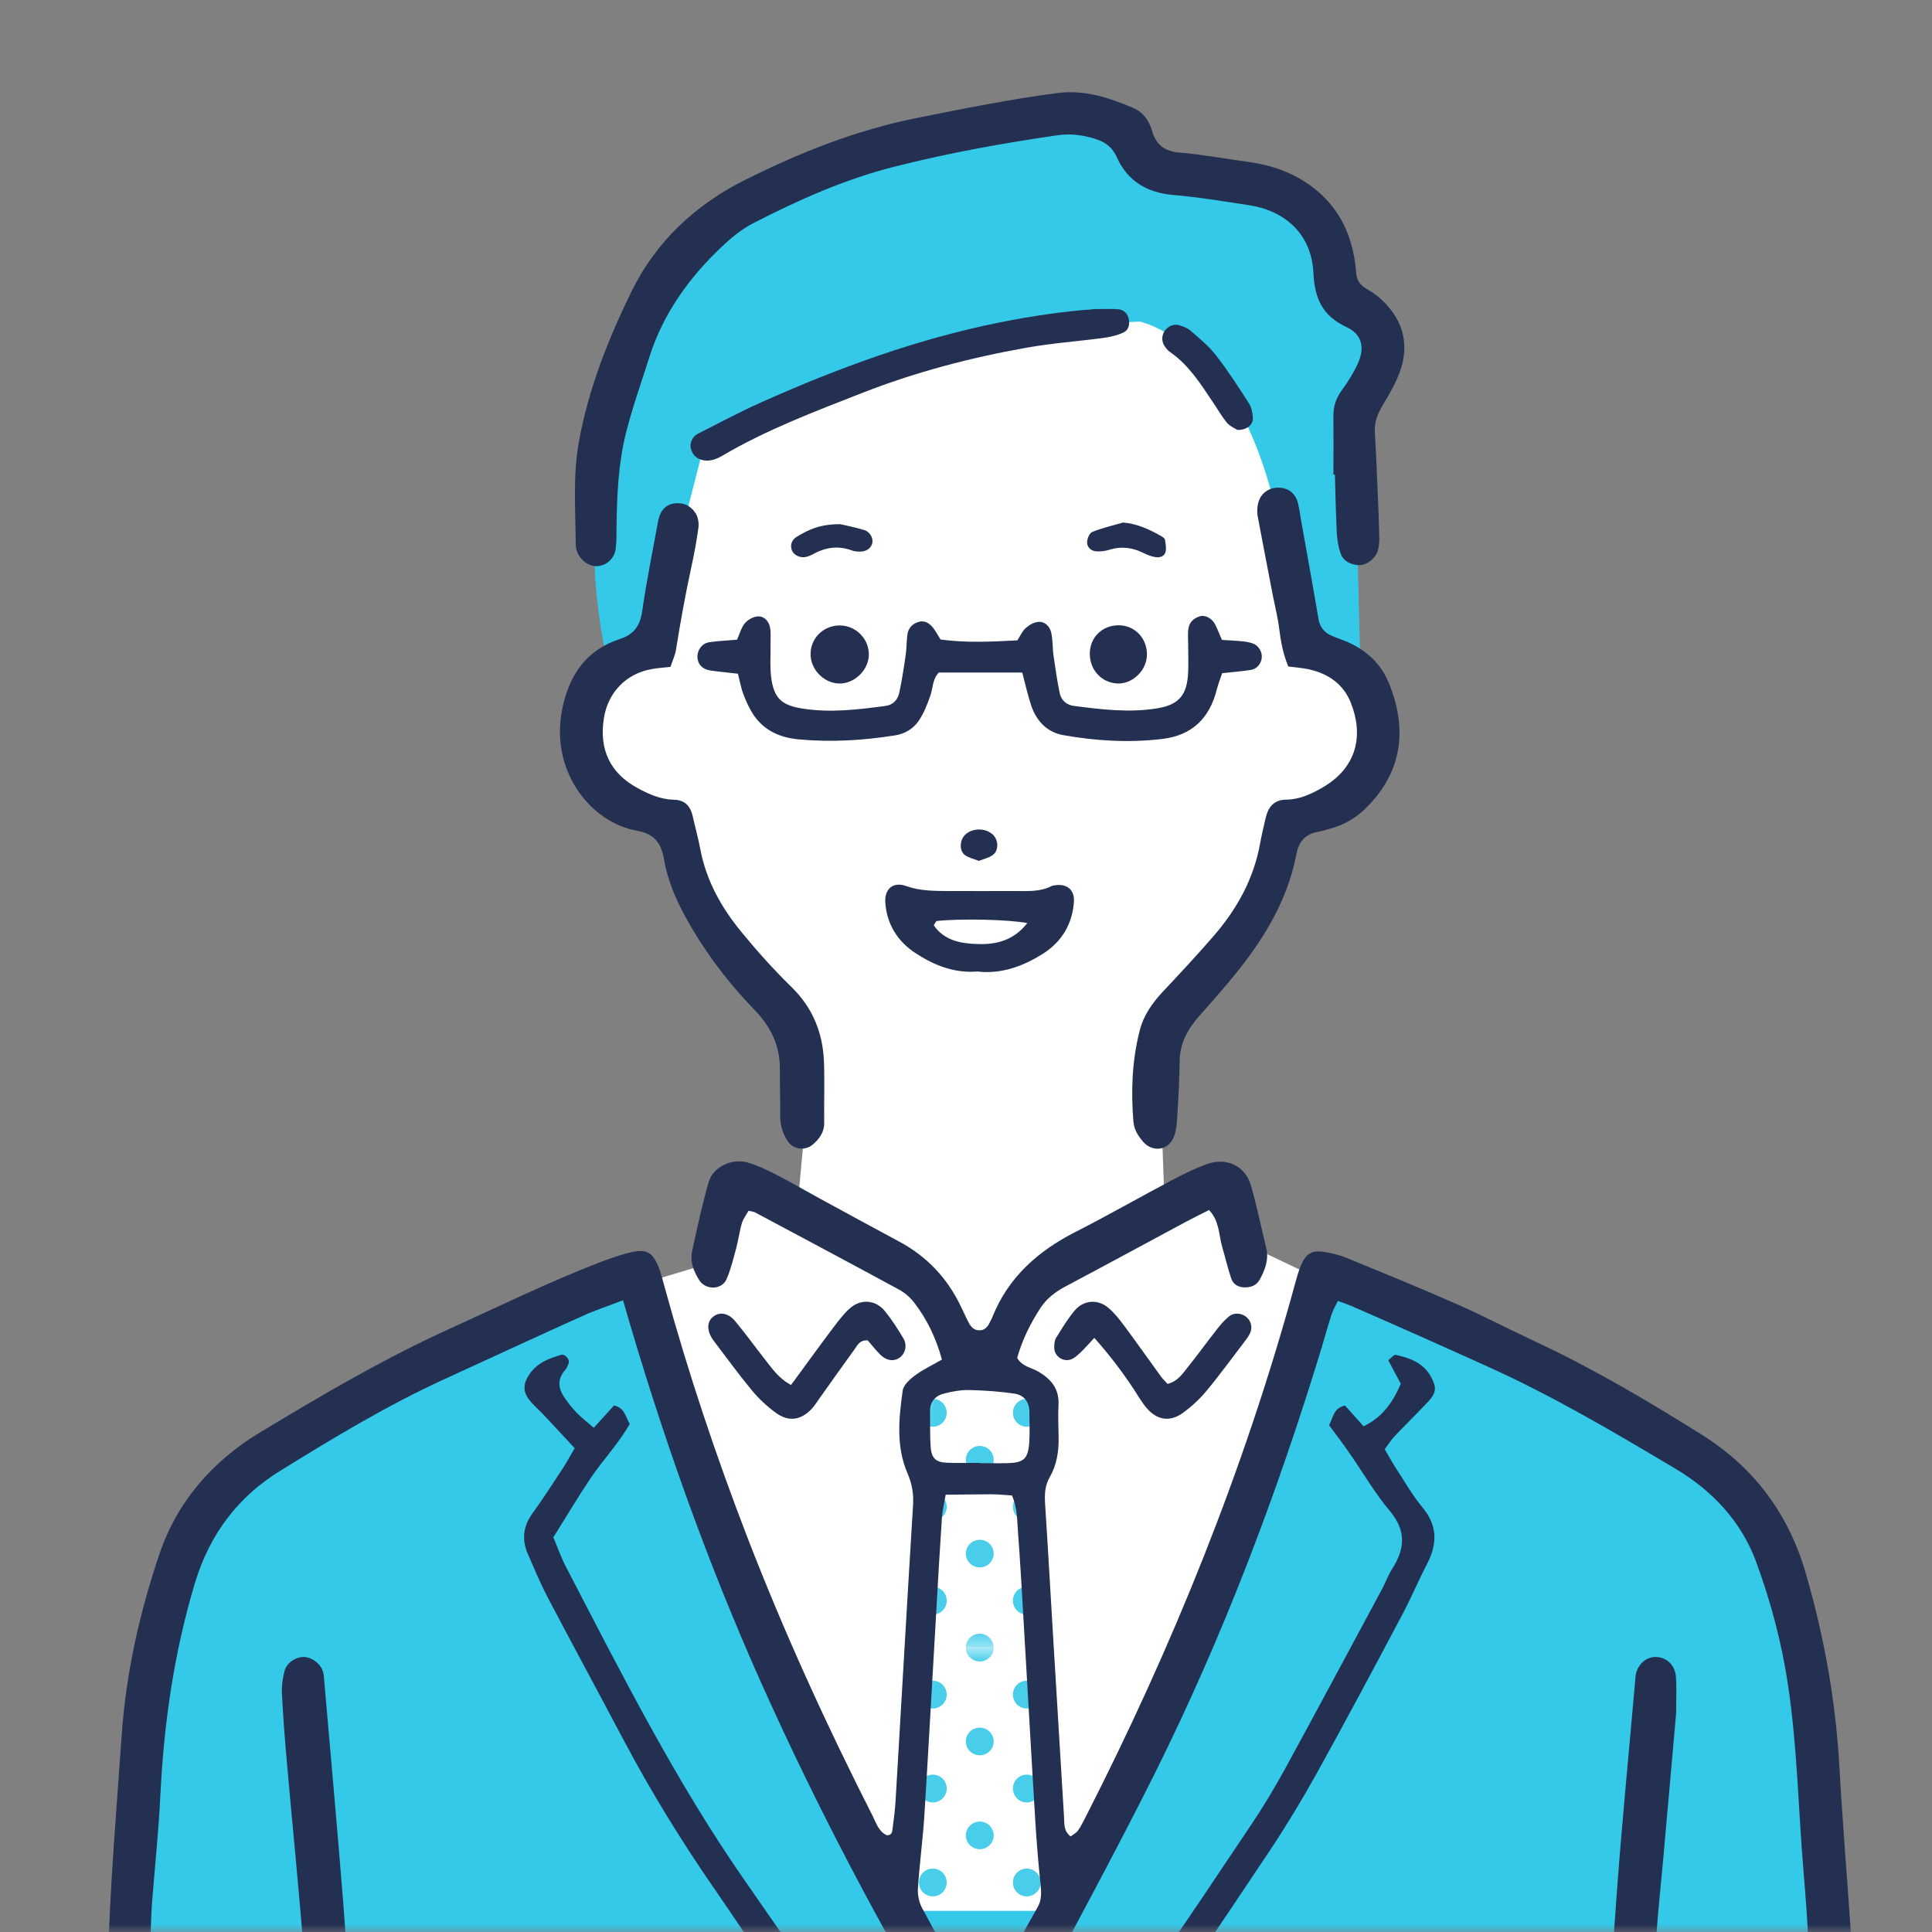
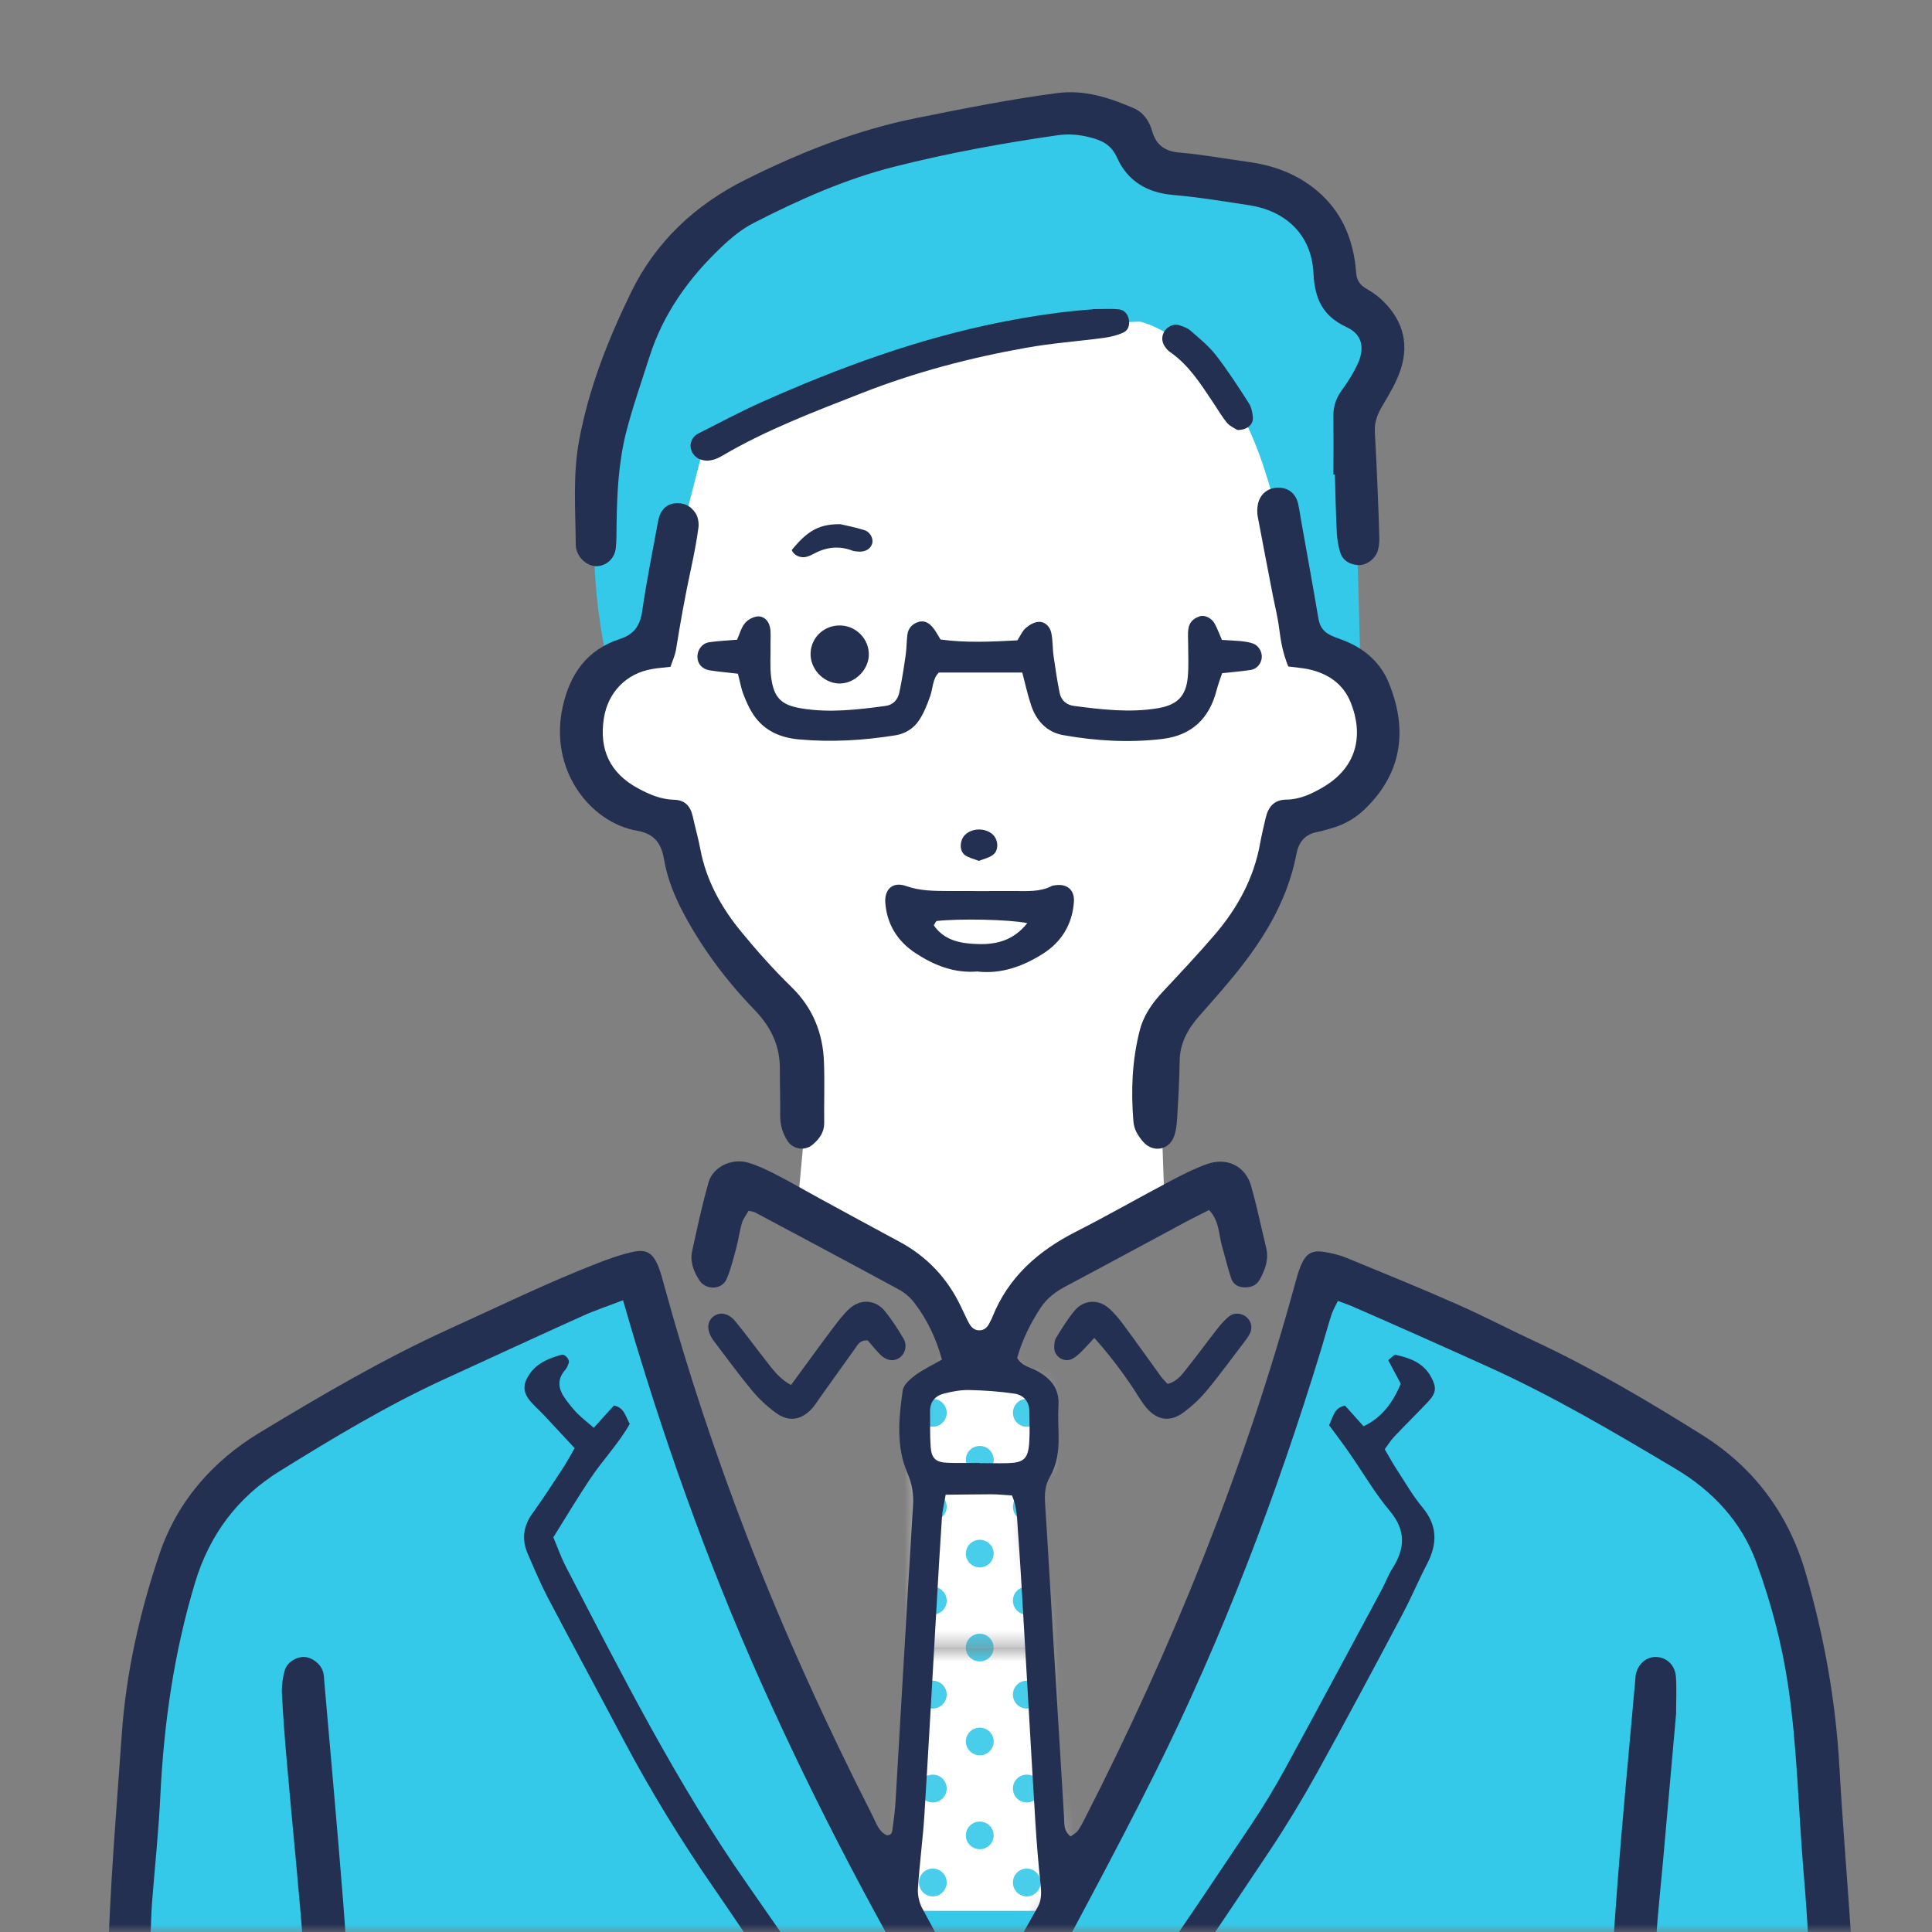
<svg xmlns="http://www.w3.org/2000/svg" width="125" height="125" viewBox="0 0 125 125" fill="none">
  <rect x="0" y="0" width="125" height="125" fill="#808080" stroke="none" />
  <mask id="mask0_16132_50530" style="mask-type:luminance" maskUnits="userSpaceOnUse" x="0" y="0" width="125" height="125">
    <path d="M125 0H0V125H125V0Z" fill="white" />
  </mask>
  <g mask="url(#mask0_16132_50530)">
    <path d="M37.925 45.556C37.925 45.556 39.135 42.537 41.349 42.132C43.563 41.726 43.363 37.704 43.363 37.704L45.172 26.635L58.049 19.594L74.955 18.591L83.811 24.428L85.419 34.693L86.63 42.943C86.63 42.943 90.452 45.356 89.043 49.385C87.633 53.414 83.405 53.407 83.405 53.407C83.405 53.407 81.391 61.657 75.76 65.68C75.56 65.879 75.155 72.52 75.155 72.52L75.354 78.158L66.904 82.985L64.085 88.822L62.071 87.818L60.056 83.995L51.607 77.959L52.411 69.303C52.411 69.303 51.407 64.676 49.393 63.067C47.378 61.458 44.36 57.635 43.961 53.813C43.961 53.813 36.715 53.008 37.925 45.562V45.556Z" fill="white" />
    <path d="M39.533 43.747C39.533 43.747 31.888 17.992 56.839 9.536C56.839 9.536 70.52 4.304 73.339 9.13L74.144 11.145C74.144 11.145 86.017 9.13 86.822 19.395C86.822 19.395 91.855 20.605 89.036 25.232L87.626 28.051L88.032 43.548L84.01 41.135C84.01 41.135 83.006 31.076 79.988 26.243C76.97 21.41 73.752 20.811 73.752 20.811C73.752 20.811 58.255 21.011 45.378 29.467L43.164 38.123L42.559 42.352L39.54 43.761L39.533 43.747Z" fill="#34C9E9" />
-     <path d="M46.979 76.343L45.769 81.775L41.747 82.985C41.747 82.985 53.421 118.4 59.458 125.041L62.882 129.269L70.527 121.218C70.527 121.218 82.401 97.471 83.604 88.018L85.013 82.586L80.785 80.572L78.977 76.55L71.132 80.372C71.132 80.372 66.306 82.985 65.9 84.394C65.494 85.804 64.291 88.416 64.291 88.416C64.291 88.416 62.483 88.217 61.878 87.206C61.273 86.196 59.465 82.978 59.465 82.978L46.986 76.336L46.979 76.343Z" fill="white" />
    <mask id="mask1_16132_50530" style="mask-type:luminance" maskUnits="userSpaceOnUse" x="58" y="88" width="11" height="42">
      <path d="M59.252 91.235C59.252 91.235 59.856 88.822 61.864 88.623C61.864 88.623 66.897 88.217 67.502 90.231L67.701 94.253L66.491 96.062L68.506 122.621L62.669 129.262L58.647 123.027L59.65 96.667L59.045 93.449L59.245 91.235H59.252Z" fill="white" />
    </mask>
    <g mask="url(#mask1_16132_50530)">
      <mask id="mask2_16132_50530" style="mask-type:luminance" maskUnits="userSpaceOnUse" x="51" y="57" width="49" height="50">
        <path d="M99.871 57.986H51.228V106.602H99.871V57.986Z" fill="white" />
      </mask>
      <g mask="url(#mask2_16132_50530)">
        <path d="M99.871 57.986H51.228V106.602H99.871V57.986Z" fill="white" />
        <path d="M60.352 96.584C59.857 96.584 59.458 96.983 59.458 97.485C59.458 97.987 59.857 98.386 60.352 98.386C60.847 98.386 61.252 97.98 61.252 97.485C61.252 96.99 60.847 96.584 60.352 96.584Z" fill="#48CEEB" />
        <path d="M60.352 102.662C59.857 102.662 59.458 103.061 59.458 103.563C59.458 104.065 59.857 104.463 60.352 104.463C60.847 104.463 61.252 104.065 61.252 103.563C61.252 103.061 60.847 102.662 60.352 102.662Z" fill="#48CEEB" />
        <path d="M66.43 96.584C65.935 96.584 65.536 96.983 65.536 97.485C65.536 97.987 65.935 98.386 66.43 98.386C66.925 98.386 67.331 97.98 67.331 97.485C67.331 96.99 66.925 96.584 66.43 96.584Z" fill="#48CEEB" />
        <path d="M66.43 102.662C65.935 102.662 65.536 103.061 65.536 103.563C65.536 104.065 65.935 104.463 66.43 104.463C66.925 104.463 67.331 104.065 67.331 103.563C67.331 103.061 66.925 102.662 66.43 102.662Z" fill="#48CEEB" />
        <path d="M63.391 99.623C62.896 99.623 62.49 100.022 62.49 100.517C62.49 101.012 62.896 101.411 63.391 101.411C63.886 101.411 64.292 101.012 64.292 100.517C64.292 100.022 63.886 99.623 63.391 99.623Z" fill="#48CEEB" />
        <path d="M63.391 105.701C62.896 105.701 62.49 106.1 62.49 106.595H64.285C64.285 106.1 63.879 105.701 63.384 105.701H63.391Z" fill="#48CEEB" />
        <path d="M60.352 90.507C59.857 90.507 59.458 90.905 59.458 91.407C59.458 91.909 59.857 92.308 60.352 92.308C60.847 92.308 61.252 91.909 61.252 91.407C61.252 90.905 60.847 90.507 60.352 90.507Z" fill="#48CEEB" />
        <path d="M66.43 90.507C65.935 90.507 65.536 90.905 65.536 91.407C65.536 91.909 65.935 92.308 66.43 92.308C66.925 92.308 67.331 91.909 67.331 91.407C67.331 90.905 66.925 90.507 66.43 90.507Z" fill="#48CEEB" />
        <path d="M63.391 87.475C62.896 87.475 62.49 87.873 62.49 88.368C62.49 88.863 62.896 89.262 63.391 89.262C63.886 89.262 64.292 88.863 64.292 88.368C64.292 87.873 63.886 87.475 63.391 87.475Z" fill="#48CEEB" />
        <path d="M63.391 93.552C62.896 93.552 62.49 93.951 62.49 94.446C62.49 94.941 62.896 95.34 63.391 95.34C63.886 95.34 64.292 94.941 64.292 94.446C64.292 93.951 63.886 93.552 63.391 93.552Z" fill="#48CEEB" />
      </g>
      <mask id="mask3_16132_50530" style="mask-type:luminance" maskUnits="userSpaceOnUse" x="51" y="106" width="49" height="50">
        <path d="M99.871 106.602H51.228V155.217H99.871V106.602Z" fill="white" />
      </mask>
      <g mask="url(#mask3_16132_50530)">
        <path d="M99.871 106.602H51.228V155.217H99.871V106.602Z" fill="white" />
        <path d="M60.352 120.896C59.857 120.896 59.458 121.295 59.458 121.796C59.458 122.298 59.857 122.697 60.352 122.697C60.847 122.697 61.252 122.291 61.252 121.796C61.252 121.301 60.847 120.896 60.352 120.896Z" fill="#48CEEB" />
        <path d="M66.43 120.896C65.935 120.896 65.536 121.295 65.536 121.796C65.536 122.298 65.935 122.697 66.43 122.697C66.925 122.697 67.331 122.291 67.331 121.796C67.331 121.301 66.925 120.896 66.43 120.896Z" fill="#48CEEB" />
        <path d="M63.391 123.934C62.896 123.934 62.49 124.333 62.49 124.828C62.49 125.323 62.896 125.722 63.391 125.722C63.886 125.722 64.292 125.323 64.292 124.828C64.292 124.333 63.886 123.934 63.391 123.934Z" fill="#48CEEB" />
        <path d="M60.352 108.74C59.857 108.74 59.458 109.139 59.458 109.64C59.458 110.142 59.857 110.541 60.352 110.541C60.847 110.541 61.252 110.135 61.252 109.64C61.252 109.145 60.847 108.74 60.352 108.74Z" fill="#48CEEB" />
        <path d="M60.352 114.818C59.857 114.818 59.458 115.216 59.458 115.718C59.458 116.22 59.857 116.619 60.352 116.619C60.847 116.619 61.252 116.22 61.252 115.718C61.252 115.216 60.847 114.818 60.352 114.818Z" fill="#48CEEB" />
        <path d="M62.49 106.602C62.49 107.097 62.896 107.495 63.391 107.495C63.886 107.495 64.292 107.097 64.292 106.602H62.49Z" fill="#48CEEB" />
        <path d="M66.43 108.74C65.935 108.74 65.536 109.139 65.536 109.64C65.536 110.142 65.935 110.541 66.43 110.541C66.925 110.541 67.331 110.135 67.331 109.64C67.331 109.145 66.925 108.74 66.43 108.74Z" fill="#48CEEB" />
        <path d="M66.43 114.818C65.935 114.818 65.536 115.216 65.536 115.718C65.536 116.22 65.935 116.619 66.43 116.619C66.925 116.619 67.331 116.22 67.331 115.718C67.331 115.216 66.925 114.818 66.43 114.818Z" fill="#48CEEB" />
        <path d="M63.391 111.779C62.896 111.779 62.49 112.178 62.49 112.673C62.49 113.168 62.896 113.567 63.391 113.567C63.886 113.567 64.292 113.168 64.292 112.673C64.292 112.178 63.886 111.779 63.391 111.779Z" fill="#48CEEB" />
        <path d="M63.391 117.856C62.896 117.856 62.49 118.255 62.49 118.75C62.49 119.245 62.896 119.644 63.391 119.644C63.886 119.644 64.292 119.245 64.292 118.75C64.292 118.255 63.886 117.856 63.391 117.856Z" fill="#48CEEB" />
      </g>
    </g>
    <path d="M41.342 81.775C41.342 81.775 49.392 113.566 59.052 123.632H69.111C69.111 123.632 83.198 96.467 85.412 82.38C85.412 82.38 106.946 90.025 111.573 94.858C111.573 94.858 116.2 102.304 116.805 105.928C117.41 109.551 119.019 131.084 119.019 131.084H8.141C8.141 131.084 8.546 107.337 11.764 99.891C11.764 99.891 13.978 95.663 18 93.655C22.022 91.648 35.504 84.8 35.504 84.8L41.342 81.781V81.775Z" fill="#34C9E9" />
    <path d="M61.527 132.35C56.976 124.746 52.878 116.976 49.282 108.953C45.693 100.936 42.771 92.679 40.31 84.126C39.313 84.511 38.488 84.779 37.704 85.137C34.7 86.491 31.709 87.873 28.718 89.248C25.012 90.947 21.527 93.057 18.075 95.195C15.394 96.859 13.565 99.272 12.623 102.387C11.262 106.897 10.602 111.49 10.375 116.172C10.265 118.475 10.018 120.772 9.839 123.068C9.811 123.453 9.791 123.838 9.777 124.223C9.653 127.571 9.577 130.926 9.399 134.275C9.151 138.888 8.828 143.488 8.539 148.101C8.498 148.706 8.491 149.311 8.443 149.909C8.416 150.232 8.388 150.569 8.278 150.872C8.092 151.394 7.494 151.779 7.006 151.759C6.49 151.738 5.94 151.353 5.782 150.803C5.679 150.439 5.645 150.047 5.665 149.669C5.913 145.66 6.181 141.659 6.422 137.657C6.58 135.079 6.704 132.501 6.827 129.916C6.965 127.118 7.061 124.312 7.226 121.514C7.412 118.441 7.659 115.375 7.872 112.301C8.147 108.272 9.027 104.36 10.313 100.551C11.468 97.134 13.764 94.529 16.797 92.693C20.791 90.28 24.813 87.915 29.083 85.976C32.28 84.525 35.442 82.978 38.722 81.706C39.437 81.431 40.166 81.17 40.908 81.005C41.823 80.805 42.221 81.046 42.586 81.919C42.771 82.373 42.888 82.861 43.019 83.336C44.518 88.795 46.312 94.164 48.347 99.444C50.726 105.598 53.462 111.593 56.453 117.478C56.694 117.953 56.852 118.51 57.382 118.743C57.739 118.743 57.725 118.468 57.753 118.283C57.835 117.685 57.911 117.08 57.945 116.481C58.213 111.985 58.468 107.482 58.736 102.985C58.846 101.122 58.956 99.252 59.073 97.389C59.121 96.667 59.011 96.007 58.715 95.319C57.966 93.594 58.151 91.758 58.406 89.963C58.454 89.606 58.873 89.235 59.203 88.987C59.726 88.602 60.317 88.327 60.943 87.963C60.565 86.588 59.987 85.364 59.142 84.271C58.88 83.934 58.523 83.624 58.145 83.425C55.058 81.747 51.95 80.097 48.849 78.44C48.753 78.392 48.636 78.385 48.43 78.337C48.292 78.585 48.093 78.839 48.004 79.128C47.845 79.65 47.783 80.2 47.639 80.73C47.453 81.417 47.288 82.119 47.007 82.765C46.697 83.466 45.659 83.48 45.246 82.834C44.882 82.263 44.635 81.637 44.779 80.957C45.109 79.458 45.425 77.952 45.852 76.474C46.14 75.484 47.371 74.913 48.402 75.223C49.028 75.408 49.633 75.697 50.217 76C51.145 76.474 52.046 77.003 52.968 77.505C54.707 78.454 56.44 79.396 58.179 80.331C59.987 81.3 61.314 82.717 62.187 84.566C62.332 84.862 62.462 85.164 62.614 85.46C62.765 85.763 62.944 86.051 63.322 86.072C63.7 86.093 63.913 85.845 64.057 85.522C64.106 85.419 64.167 85.329 64.202 85.226C65.233 82.634 67.165 80.936 69.599 79.698C71.655 78.653 73.655 77.505 75.697 76.426C76.474 76.013 77.258 75.615 78.083 75.319C79.376 74.851 80.579 75.443 80.943 76.722C81.321 78.042 81.596 79.389 81.919 80.723C82.105 81.472 81.864 82.126 81.514 82.772C81.301 83.157 80.978 83.287 80.558 83.294C80.118 83.294 79.788 83.102 79.657 82.71C79.431 82.036 79.272 81.342 79.073 80.661C78.846 79.891 78.908 79.011 78.227 78.289C77.739 78.537 77.251 78.77 76.777 79.025C74.164 80.427 71.558 81.844 68.939 83.232C68.293 83.576 67.736 83.996 67.33 84.608C66.67 85.618 66.134 86.691 65.811 87.859C66.141 88.43 66.746 88.478 67.199 88.753C68.018 89.241 68.533 89.86 68.485 90.878C68.444 91.593 68.485 92.308 68.492 93.023C68.506 93.917 68.368 94.79 67.921 95.567C67.598 96.124 67.578 96.694 67.619 97.313C67.811 100.276 67.976 103.24 68.155 106.203C68.382 109.991 68.609 113.773 68.843 117.561C68.87 117.98 68.801 118.455 69.269 118.819C69.42 118.702 69.62 118.606 69.736 118.448C69.929 118.187 70.073 117.884 70.225 117.588C75.862 106.547 80.489 95.106 83.769 83.136C83.886 82.71 83.996 82.284 84.168 81.878C84.504 81.087 84.89 80.867 85.715 81.005C86.196 81.087 86.691 81.204 87.138 81.39C89.523 82.373 91.916 83.342 94.281 84.388C95.986 85.144 97.643 86.01 99.341 86.801C103.082 88.547 106.636 90.651 110.122 92.837C113.436 94.914 115.691 97.884 116.812 101.72C118.022 105.859 118.771 110.053 119.012 114.35C119.204 117.808 119.493 121.26 119.727 124.711C119.802 125.859 119.823 127.014 119.878 128.169C120.071 132.068 120.27 135.966 120.476 139.857C120.648 143.096 120.841 146.334 121.012 149.572C121.033 149.902 121.033 150.232 120.992 150.555C120.902 151.215 120.414 151.683 119.809 151.745C119.191 151.814 118.537 151.305 118.386 150.624C118.338 150.411 118.331 150.191 118.31 149.971C118.111 146.843 117.905 143.721 117.712 140.593C117.568 138.235 117.43 135.877 117.32 133.512C117.204 130.933 117.135 128.348 117.011 125.77C116.935 124.237 116.825 122.697 116.695 121.17C116.351 117.121 116.289 113.044 115.684 109.015C115.278 106.292 114.57 103.625 113.622 101.053C112.659 98.434 110.789 96.454 108.431 95.044C104.47 92.686 100.497 90.335 96.282 88.43C93.332 87.096 90.376 85.776 87.406 84.484C87.158 84.381 86.904 84.298 86.56 84.168C86.395 84.511 86.237 84.779 86.141 85.075C85.907 85.804 85.708 86.553 85.481 87.289C82.607 96.708 79.121 105.893 74.728 114.714C73.38 117.416 71.978 120.091 70.561 122.759C69.303 125.137 68.024 127.503 66.691 129.84C66.065 130.933 65.302 131.944 64.594 132.989C63.452 134.674 62.27 136.324 61.177 138.036C59.939 139.981 59.561 142.223 59.217 144.45C58.805 147.125 58.908 149.827 58.908 152.515C58.908 154.22 58.942 155.925 58.97 157.63C59.038 163.124 59.114 168.624 59.183 174.117C59.183 174.502 59.217 174.894 59.176 175.272C59.093 175.96 58.481 176.503 57.842 176.517C57.292 176.524 56.653 176.056 56.501 175.478C56.419 175.169 56.405 174.825 56.405 174.502C56.357 169.662 56.323 164.829 56.281 159.988C56.261 158.008 56.281 156.028 56.178 154.055C56.013 151.085 56.096 148.115 56.357 145.158C56.673 141.563 57.526 138.118 59.712 135.127C60.358 134.247 60.915 133.298 61.52 132.363L61.527 132.35ZM61.184 96.715C61.08 97.327 60.97 97.753 60.943 98.179C60.812 100.153 60.695 102.126 60.585 104.106C60.324 108.547 60.084 112.996 59.808 117.437C59.705 119.025 59.492 120.6 59.389 122.188C59.362 122.6 59.465 123.082 59.657 123.446C60.668 125.337 61.72 127.2 62.779 129.063C62.923 129.311 63.198 129.483 63.404 129.675C63.583 129.531 63.693 129.476 63.748 129.386C64.889 127.379 66.031 125.378 67.151 123.364C67.399 122.917 67.378 122.429 67.323 121.92C67.186 120.607 67.076 119.293 66.993 117.98C66.718 113.484 66.471 108.98 66.203 104.484C66.099 102.676 65.996 100.861 65.859 99.052C65.804 98.303 65.817 97.526 65.474 96.756C64.999 96.729 64.566 96.68 64.133 96.68C63.205 96.68 62.277 96.701 61.177 96.708L61.184 96.715ZM63.384 94.652C63.384 94.652 63.384 94.659 63.384 94.666C63.982 94.666 64.587 94.68 65.185 94.666C66.244 94.639 66.526 94.384 66.594 93.298C66.636 92.645 66.601 91.985 66.601 91.332C66.601 90.685 66.23 90.259 65.646 90.17C64.676 90.025 63.693 89.957 62.717 89.936C62.18 89.922 61.623 90.025 61.101 90.156C60.517 90.3 60.159 90.685 60.173 91.332C60.187 92.095 60.159 92.865 60.214 93.628C60.269 94.35 60.551 94.604 61.252 94.639C61.96 94.673 62.675 94.645 63.384 94.645V94.652Z" fill="#233051" />
    <path d="M86.272 30.705C86.272 29.44 86.285 28.182 86.272 26.917C86.258 26.284 86.451 25.748 86.822 25.239C87.207 24.71 87.564 24.146 87.839 23.548C88.32 22.51 88.135 21.637 87.131 21.169C85.577 20.447 85.062 19.34 84.979 17.663C84.855 15.091 83.082 13.62 80.813 13.276C79.183 13.029 77.554 12.754 75.918 12.616C74.226 12.472 72.968 11.729 72.273 10.203C71.909 9.385 71.325 9.089 70.534 8.89C69.826 8.704 69.132 8.649 68.416 8.752C64.883 9.261 61.369 9.9 57.911 10.774C54.7 11.578 51.689 12.925 48.753 14.431C47.983 14.823 47.282 15.408 46.656 16.006C44.552 18 42.902 20.31 42.015 23.101C41.5 24.724 40.929 26.332 40.51 27.976C40.008 29.956 39.918 31.991 39.891 34.026C39.884 34.521 39.898 35.016 39.836 35.504C39.746 36.164 39.21 36.618 38.612 36.632C38.048 36.645 37.464 36.178 37.299 35.573C37.271 35.47 37.251 35.36 37.251 35.25C37.237 33.008 37.051 30.788 37.464 28.526C38.09 25.129 39.334 21.987 40.826 18.921C42.421 15.641 44.979 13.255 48.196 11.647C51.737 9.873 55.402 8.415 59.321 7.632C62.339 7.027 65.35 6.421 68.396 6.023C70.17 5.789 71.758 6.318 73.332 6.992C73.972 7.267 74.35 7.81 74.542 8.477C74.797 9.378 75.361 9.797 76.33 9.873C77.808 9.997 79.266 10.272 80.737 10.471C82.284 10.684 83.707 11.165 84.972 12.149C86.547 13.366 87.365 14.967 87.66 16.893C87.702 17.161 87.722 17.436 87.75 17.711C87.791 18.123 87.984 18.426 88.341 18.639C88.671 18.838 89.001 19.044 89.283 19.292C90.679 20.543 91.215 22.097 90.624 23.898C90.356 24.724 89.895 25.487 89.448 26.243C89.125 26.779 88.919 27.309 88.953 27.941C89.029 29.254 89.084 30.574 89.139 31.888C89.18 32.878 89.221 33.861 89.242 34.851C89.242 35.119 89.214 35.401 89.132 35.655C88.967 36.178 88.382 36.597 87.874 36.563C87.351 36.522 86.897 36.295 86.725 35.772C86.588 35.367 86.519 34.92 86.492 34.493C86.43 33.228 86.402 31.97 86.368 30.705C86.34 30.705 86.313 30.705 86.285 30.705H86.272Z" fill="#233051" />
    <path d="M85.99 92.219C86.272 91.641 86.306 91.091 87.021 90.94C87.379 91.338 87.777 91.779 88.224 92.281C89.421 91.71 90.122 90.734 90.63 89.53C90.362 89.022 90.108 88.547 89.819 88.004C89.984 87.887 90.177 87.633 90.307 87.66C91.229 87.86 92.102 88.183 92.59 89.09C92.961 89.778 92.934 90.122 92.377 90.713C91.662 91.469 90.912 92.205 90.197 92.961C89.977 93.195 89.812 93.47 89.592 93.766C89.861 94.226 90.094 94.652 90.362 95.065C90.906 95.89 91.394 96.763 92.026 97.519C93.016 98.702 93.002 99.885 92.336 101.177C91.779 102.25 91.311 103.363 90.747 104.429C88.919 107.874 87.09 111.311 85.199 114.721C84.243 116.447 83.212 118.145 82.119 119.789C78.729 124.856 75.367 129.943 71.648 134.777C69.778 137.211 67.722 139.514 65.687 141.817C64.573 143.075 63.59 144.347 63.411 146.094C63.377 146.396 63.177 146.712 62.978 146.953C62.614 147.4 61.823 147.207 61.644 146.65C61.596 146.499 61.548 146.327 61.555 146.169C61.644 144.602 62.029 143.137 63.067 141.906C63.851 140.985 64.669 140.098 65.453 139.177C66.409 138.043 67.344 136.894 68.293 135.753C72.94 130.177 76.894 124.099 80.936 118.084C81.734 116.901 82.469 115.67 83.157 114.419C85.261 110.562 87.33 106.691 89.414 102.82C89.647 102.387 89.812 101.913 90.081 101.493C90.906 100.201 90.988 99.032 89.922 97.76C88.939 96.591 88.169 95.244 87.289 93.986C86.883 93.401 86.457 92.837 85.99 92.205V92.219Z" fill="#233051" />
    <path d="M83.35 43.115C83.013 42.304 82.868 41.506 82.765 40.688C82.683 39.987 82.504 39.292 82.366 38.598C82.036 36.872 81.699 35.153 81.376 33.428C81.335 33.214 81.335 32.988 81.363 32.774C81.445 32.039 81.968 31.564 82.676 31.551C83.336 31.544 83.824 31.908 83.982 32.568C84.085 32.994 84.133 33.434 84.216 33.868C84.58 35.923 84.958 37.972 85.302 40.028C85.391 40.578 85.68 40.928 86.162 41.135C86.512 41.286 86.883 41.403 87.234 41.561C88.444 42.097 89.359 42.971 89.854 44.181C91.016 47.013 90.85 49.887 88.314 52.342C87.715 52.919 87.007 53.339 86.196 53.572C85.88 53.662 85.563 53.765 85.24 53.827C84.436 53.978 84.03 54.459 83.879 55.257C83.26 58.488 81.528 61.135 79.451 63.596C78.853 64.311 78.234 65.006 77.615 65.707C76.866 66.553 76.337 67.474 76.323 68.65C76.309 69.743 76.254 70.843 76.185 71.936C76.151 72.479 76.144 73.05 75.952 73.545C75.594 74.473 74.542 74.556 73.958 73.868C73.621 73.476 73.373 73.078 73.332 72.562C73.167 70.582 73.243 68.615 73.738 66.677C73.992 65.686 74.549 64.896 75.237 64.16C76.364 62.957 77.492 61.754 78.564 60.509C80.056 58.777 81.129 56.824 81.534 54.542C81.631 54.005 81.761 53.469 81.885 52.933C82.05 52.225 82.415 51.743 83.219 51.736C84.071 51.73 84.828 51.379 85.543 50.967C87.853 49.64 88.217 47.515 87.392 45.453C86.911 44.249 85.921 43.575 84.663 43.3C84.243 43.211 83.81 43.184 83.356 43.122L83.35 43.115Z" fill="#233051" />
    <path d="M108.444 110.871C108.183 113.862 107.894 117.086 107.606 120.318C107.454 122.016 107.269 123.707 107.152 125.406C106.877 129.462 106.636 133.518 106.368 137.575C106.038 142.615 105.756 147.668 105.055 152.673C104.945 153.429 104.732 154.172 104.56 154.921C104.512 155.134 104.45 155.348 104.36 155.547C104.017 156.29 103.288 156.633 102.607 156.393C101.947 156.159 101.548 155.409 101.713 154.653C101.892 153.849 102.147 153.065 102.27 152.254C102.779 148.94 103.047 145.598 103.267 142.257C103.694 135.622 104.12 128.988 104.615 122.36C104.952 117.815 105.399 113.278 105.797 108.733C105.804 108.623 105.811 108.513 105.825 108.403C105.949 107.681 106.512 107.179 107.166 107.207C107.833 107.234 108.376 107.729 108.431 108.485C108.486 109.194 108.444 109.909 108.444 110.871Z" fill="#233051" />
    <path d="M25.04 154.956C25.02 155.74 24.621 156.276 24.036 156.434C23.452 156.585 22.744 156.345 22.51 155.747C22.194 154.935 21.891 154.083 21.788 153.223C21.403 150.061 21.025 146.898 20.791 143.722C20.372 138.022 20.097 132.316 19.677 126.623C19.361 122.353 18.914 118.091 18.543 113.821C18.419 112.398 18.309 110.975 18.24 109.544C18.22 109.063 18.288 108.554 18.419 108.087C18.564 107.558 19.169 107.186 19.684 107.207C20.193 107.227 20.757 107.654 20.901 108.169C20.963 108.376 20.97 108.603 20.984 108.823C21.396 113.58 21.829 118.338 22.207 123.103C22.503 126.829 22.709 130.555 22.971 134.282C23.308 139.101 23.61 143.928 24.029 148.741C24.194 150.645 24.339 152.577 24.958 154.42C25.026 154.626 25.033 154.853 25.047 154.949L25.04 154.956Z" fill="#233051" />
    <path d="M43.383 43.143C42.936 43.198 42.558 43.218 42.187 43.287C40.523 43.569 39.34 44.786 39.072 46.463C38.749 48.498 39.471 50.025 41.273 51.001C41.994 51.393 42.758 51.723 43.603 51.744C44.332 51.757 44.683 52.177 44.827 52.844C44.978 53.538 45.178 54.233 45.308 54.927C45.693 56.983 46.683 58.743 47.99 60.324C49 61.555 50.066 62.744 51.207 63.858C52.589 65.206 53.242 66.835 53.311 68.712C53.359 70.025 53.311 71.345 53.325 72.665C53.325 73.277 53.002 73.697 52.575 74.061C52.101 74.466 51.338 74.377 50.98 73.855C50.63 73.346 50.472 72.775 50.478 72.15C50.492 71.159 50.451 70.169 50.458 69.186C50.472 67.674 49.887 66.45 48.835 65.357C47.034 63.493 45.487 61.445 44.256 59.148C43.651 58.021 43.177 56.852 42.964 55.608C42.785 54.549 42.331 53.944 41.224 53.751C38.185 53.222 35.518 49.819 36.398 45.769C36.865 43.617 37.959 42.042 40.111 41.341C40.998 41.053 41.41 40.502 41.547 39.561C41.829 37.608 42.221 35.669 42.579 33.723C42.703 33.043 43.067 32.658 43.59 32.575C44.194 32.486 44.696 32.713 45.006 33.208C45.164 33.455 45.226 33.827 45.191 34.122C45.075 34.989 44.91 35.855 44.724 36.714C44.339 38.481 44.023 40.262 43.734 42.049C43.672 42.414 43.507 42.758 43.383 43.136V43.143Z" fill="#233051" />
    <path d="M38.419 92.377C38.949 91.785 39.348 91.352 39.726 90.933C40.4 91.084 40.461 91.627 40.743 92.129C40.042 93.38 39.004 94.453 38.186 95.677C37.367 96.9 36.611 98.172 35.8 99.465C36.075 100.111 36.288 100.73 36.584 101.308C40.228 108.32 43.782 115.388 48.334 121.885C51.262 126.066 54.102 130.315 57.182 134.385C57.347 134.605 57.505 134.832 57.622 135.072C57.794 135.423 57.698 135.89 57.437 136.138C57.141 136.42 56.584 136.447 56.226 136.131C55.903 135.842 55.601 135.505 55.346 135.155C53.414 132.487 51.483 129.813 49.585 127.124C48.444 125.509 47.364 123.852 46.237 122.229C44.078 119.108 42.098 115.883 40.324 112.535C38.708 109.475 37.058 106.437 35.449 103.377C34.968 102.456 34.562 101.486 34.15 100.538C33.744 99.609 33.847 98.743 34.459 97.904C35.133 96.969 35.759 96 36.391 95.037C36.659 94.632 36.886 94.198 37.182 93.697C36.508 92.975 35.882 92.294 35.25 91.62C34.989 91.338 34.7 91.084 34.439 90.802C33.827 90.142 33.772 89.62 34.267 88.898C34.762 88.176 35.532 87.873 36.329 87.653C36.556 87.591 36.879 87.969 36.797 88.189C36.742 88.341 36.68 88.506 36.577 88.623C35.986 89.283 36.144 89.929 36.611 90.555C36.838 90.864 37.079 91.166 37.347 91.442C37.649 91.744 37.993 92.012 38.413 92.377H38.419Z" fill="#233051" />
    <path d="M66.154 43.514H60.743C60.324 43.94 60.365 44.524 60.187 45.026C59.987 45.59 59.767 46.168 59.43 46.649C59.086 47.151 58.543 47.481 57.918 47.577C55.848 47.907 53.772 48.031 51.682 47.838C50.472 47.728 49.44 47.275 48.746 46.243C48.478 45.838 48.272 45.377 48.1 44.923C47.942 44.517 47.873 44.084 47.742 43.589C47.117 43.514 46.525 43.466 45.941 43.376C45.418 43.294 45.13 42.957 45.123 42.496C45.116 42.056 45.418 41.623 45.879 41.554C46.47 41.465 47.075 41.444 47.687 41.389C47.859 41.011 47.955 40.612 48.189 40.331C48.368 40.104 48.705 39.918 48.993 39.884C49.42 39.842 49.722 40.159 49.812 40.557C49.894 40.922 49.846 41.314 49.853 41.699C49.867 42.414 49.805 43.129 49.894 43.83C50.073 45.171 50.561 45.624 51.881 45.838C53.696 46.133 55.498 45.913 57.299 45.673C57.794 45.604 58.09 45.26 58.186 44.806C58.358 44.002 58.481 43.191 58.598 42.372C58.66 41.939 58.653 41.492 58.708 41.059C58.763 40.64 59.031 40.358 59.423 40.241C59.85 40.111 60.166 40.344 60.407 40.667C60.565 40.88 60.695 41.121 60.853 41.376C62.504 41.602 64.14 41.52 65.824 41.431C66.01 41.149 66.141 40.825 66.374 40.626C66.601 40.427 66.924 40.241 67.213 40.234C67.632 40.221 67.935 40.557 68.017 40.942C68.121 41.417 68.093 41.925 68.162 42.414C68.279 43.225 68.396 44.043 68.561 44.841C68.657 45.301 68.994 45.611 69.482 45.673C71.283 45.906 73.085 46.126 74.9 45.824C76.172 45.611 76.735 45.054 76.852 43.782C76.914 43.074 76.873 42.352 76.873 41.644C76.873 41.314 76.838 40.977 76.894 40.66C76.955 40.248 77.244 39.987 77.643 39.87C77.959 39.774 78.406 40 78.599 40.365C78.777 40.695 78.901 41.052 79.059 41.403C79.492 41.431 79.877 41.444 80.255 41.479C80.524 41.506 80.799 41.541 81.053 41.63C81.424 41.754 81.665 42.166 81.637 42.537C81.61 42.916 81.335 43.28 80.936 43.342C80.345 43.438 79.747 43.479 79.073 43.555C78.956 43.919 78.812 44.263 78.722 44.627C78.255 46.477 77.114 47.584 75.195 47.811C73.05 48.065 70.912 47.941 68.794 47.563C67.742 47.378 67.055 46.649 66.718 45.645C66.491 44.971 66.34 44.27 66.141 43.514H66.154Z" fill="#233051" />
    <path d="M70.706 20C71.517 20 71.957 19.966 72.39 20.014C72.741 20.055 72.968 20.317 73.037 20.667C73.105 21.025 73.002 21.369 72.686 21.513C72.301 21.692 71.868 21.795 71.442 21.857C69.757 22.084 68.052 22.201 66.381 22.503C62.751 23.149 59.197 24.084 55.759 25.432C52.693 26.635 49.606 27.797 46.752 29.475C46.367 29.701 45.962 29.866 45.501 29.777C45.082 29.695 44.813 29.44 44.703 29.041C44.607 28.684 44.786 28.251 45.15 28.065C46.519 27.371 47.88 26.642 49.282 26.016C54.26 23.796 59.355 21.925 64.718 20.853C66.821 20.433 68.939 20.131 70.706 20.014V20Z" fill="#233051" />
    <path d="M63.26 62.854C61.754 62.985 60.434 62.455 59.231 61.665C58.076 60.908 57.382 59.808 57.279 58.406C57.217 57.519 57.774 57.024 58.626 57.326C59.534 57.65 60.448 57.643 61.376 57.65C62.8 57.656 64.223 57.65 65.646 57.65C66.464 57.65 67.296 57.718 68.059 57.319C68.107 57.292 68.162 57.292 68.217 57.285C69.008 57.141 69.537 57.553 69.482 58.351C69.379 59.808 68.678 60.956 67.447 61.727C66.175 62.524 64.793 63.026 63.26 62.861V62.854ZM66.471 59.726C65.275 59.485 62.098 59.423 60.613 59.588C60.551 59.595 60.503 59.74 60.414 59.863C61.101 60.881 62.229 61.053 63.281 61.08C64.408 61.115 65.556 60.881 66.464 59.726H66.471Z" fill="#233051" />
    <path d="M75.553 89.537C76.227 89.359 76.55 88.829 76.914 88.375C77.533 87.605 78.104 86.808 78.716 86.031C78.949 85.728 79.204 85.433 79.493 85.192C79.843 84.889 80.373 84.945 80.689 85.254C80.978 85.536 81.046 85.934 80.854 86.306C80.778 86.45 80.689 86.588 80.586 86.718C79.754 87.805 78.949 88.918 78.076 89.97C77.629 90.513 77.093 91.008 76.522 91.421C75.684 92.019 74.865 91.882 74.192 91.105C73.875 90.734 73.628 90.3 73.36 89.888C72.61 88.753 71.792 87.674 70.802 86.56C70.493 86.897 70.252 87.165 69.998 87.42C69.805 87.605 69.606 87.805 69.365 87.921C68.843 88.183 68.196 87.763 68.21 87.186C68.21 86.973 68.224 86.725 68.334 86.553C68.705 85.948 69.076 85.336 69.53 84.793C70.115 84.099 71.043 84.037 71.723 84.628C72.095 84.945 72.411 85.336 72.7 85.728C73.518 86.828 74.302 87.942 75.106 89.049C75.23 89.221 75.388 89.365 75.546 89.544L75.553 89.537Z" fill="#233051" />
    <path d="M51.187 89.599C52.143 88.3 53.002 87.103 53.889 85.928C54.219 85.495 54.549 85.048 54.948 84.683C55.663 84.016 56.646 84.078 57.258 84.835C57.705 85.385 58.09 85.99 58.454 86.601C58.702 87.021 58.585 87.53 58.262 87.798C57.87 88.114 57.375 88.066 56.942 87.633C56.639 87.33 56.378 86.993 56.144 86.725C55.629 86.684 55.484 87.028 55.305 87.275C54.535 88.334 53.779 89.413 53.016 90.479C52.858 90.699 52.713 90.94 52.528 91.139C51.826 91.895 51.022 92.019 50.183 91.4C49.613 90.981 49.083 90.486 48.636 89.943C47.797 88.932 47.028 87.867 46.23 86.821C46.161 86.732 46.099 86.65 46.044 86.553C45.728 86.024 45.755 85.529 46.113 85.213C46.519 84.862 47.096 84.924 47.55 85.46C48.217 86.258 48.822 87.103 49.468 87.921C49.936 88.513 50.355 89.166 51.187 89.613V89.599Z" fill="#233051" />
    <path d="M80.043 27.811C79.898 27.714 79.582 27.584 79.389 27.357C79.039 26.937 78.771 26.456 78.461 26.002C77.671 24.82 76.907 23.61 75.704 22.778C75.574 22.688 75.457 22.558 75.367 22.42C75.168 22.131 75.141 21.808 75.305 21.492C75.484 21.148 75.91 20.928 76.275 21.038C76.529 21.114 76.811 21.21 77.011 21.382C77.588 21.884 78.193 22.372 78.661 22.97C79.431 23.96 80.118 25.026 80.799 26.085C80.964 26.346 81.04 26.697 81.06 27.013C81.094 27.474 80.675 27.838 80.049 27.817L80.043 27.811Z" fill="#233051" />
    <path d="M56.213 42.407C56.172 43.404 55.23 44.27 54.247 44.222C53.236 44.167 52.404 43.253 52.445 42.249C52.487 41.211 53.353 40.427 54.405 40.468C55.436 40.51 56.254 41.39 56.213 42.414V42.407Z" fill="#233051" />
-     <path d="M72.59 40.468C73.6 40.578 74.315 41.499 74.192 42.558C74.082 43.493 73.195 44.27 72.28 44.222C71.187 44.16 70.41 43.218 70.52 42.091C70.623 41.059 71.517 40.358 72.583 40.468H72.59Z" fill="#233051" />
-     <path d="M72.665 33.806C73.607 33.888 74.391 34.267 75.154 34.7C75.243 34.748 75.36 34.844 75.374 34.927C75.415 35.181 75.47 35.456 75.415 35.697C75.34 35.999 75.044 36.089 74.762 36.047C74.501 36.006 74.24 35.91 73.999 35.786C73.284 35.428 72.562 35.325 71.785 35.566C71.531 35.648 71.249 35.683 70.988 35.676C70.623 35.669 70.335 35.442 70.335 35.085C70.335 34.858 70.486 34.493 70.665 34.418C71.311 34.157 71.998 33.998 72.672 33.806H72.665Z" fill="#233051" />
-     <path d="M54.377 33.916C54.652 33.985 55.291 34.102 55.91 34.294C56.323 34.418 56.536 34.879 56.419 35.202C56.295 35.552 55.944 35.731 55.477 35.683C55.367 35.669 55.257 35.669 55.154 35.628C54.274 35.291 53.442 35.394 52.631 35.841C52.486 35.917 52.335 35.985 52.177 36.027C51.792 36.13 51.345 35.923 51.228 35.587C51.097 35.222 51.262 34.906 51.544 34.734C52.287 34.273 53.078 33.902 54.37 33.916H54.377Z" fill="#233051" />
+     <path d="M54.377 33.916C54.652 33.985 55.291 34.102 55.91 34.294C56.323 34.418 56.536 34.879 56.419 35.202C56.295 35.552 55.944 35.731 55.477 35.683C55.367 35.669 55.257 35.669 55.154 35.628C54.274 35.291 53.442 35.394 52.631 35.841C52.486 35.917 52.335 35.985 52.177 36.027C51.792 36.13 51.345 35.923 51.228 35.587C52.287 34.273 53.078 33.902 54.37 33.916H54.377Z" fill="#233051" />
    <path d="M63.349 55.704C63.033 55.58 62.696 55.511 62.442 55.333C62.05 55.057 62.084 54.363 62.442 54.012C62.909 53.559 63.762 53.552 64.236 53.999C64.601 54.342 64.635 55.023 64.243 55.312C63.996 55.498 63.666 55.566 63.343 55.697L63.349 55.704Z" fill="#233051" />
  </g>
</svg>